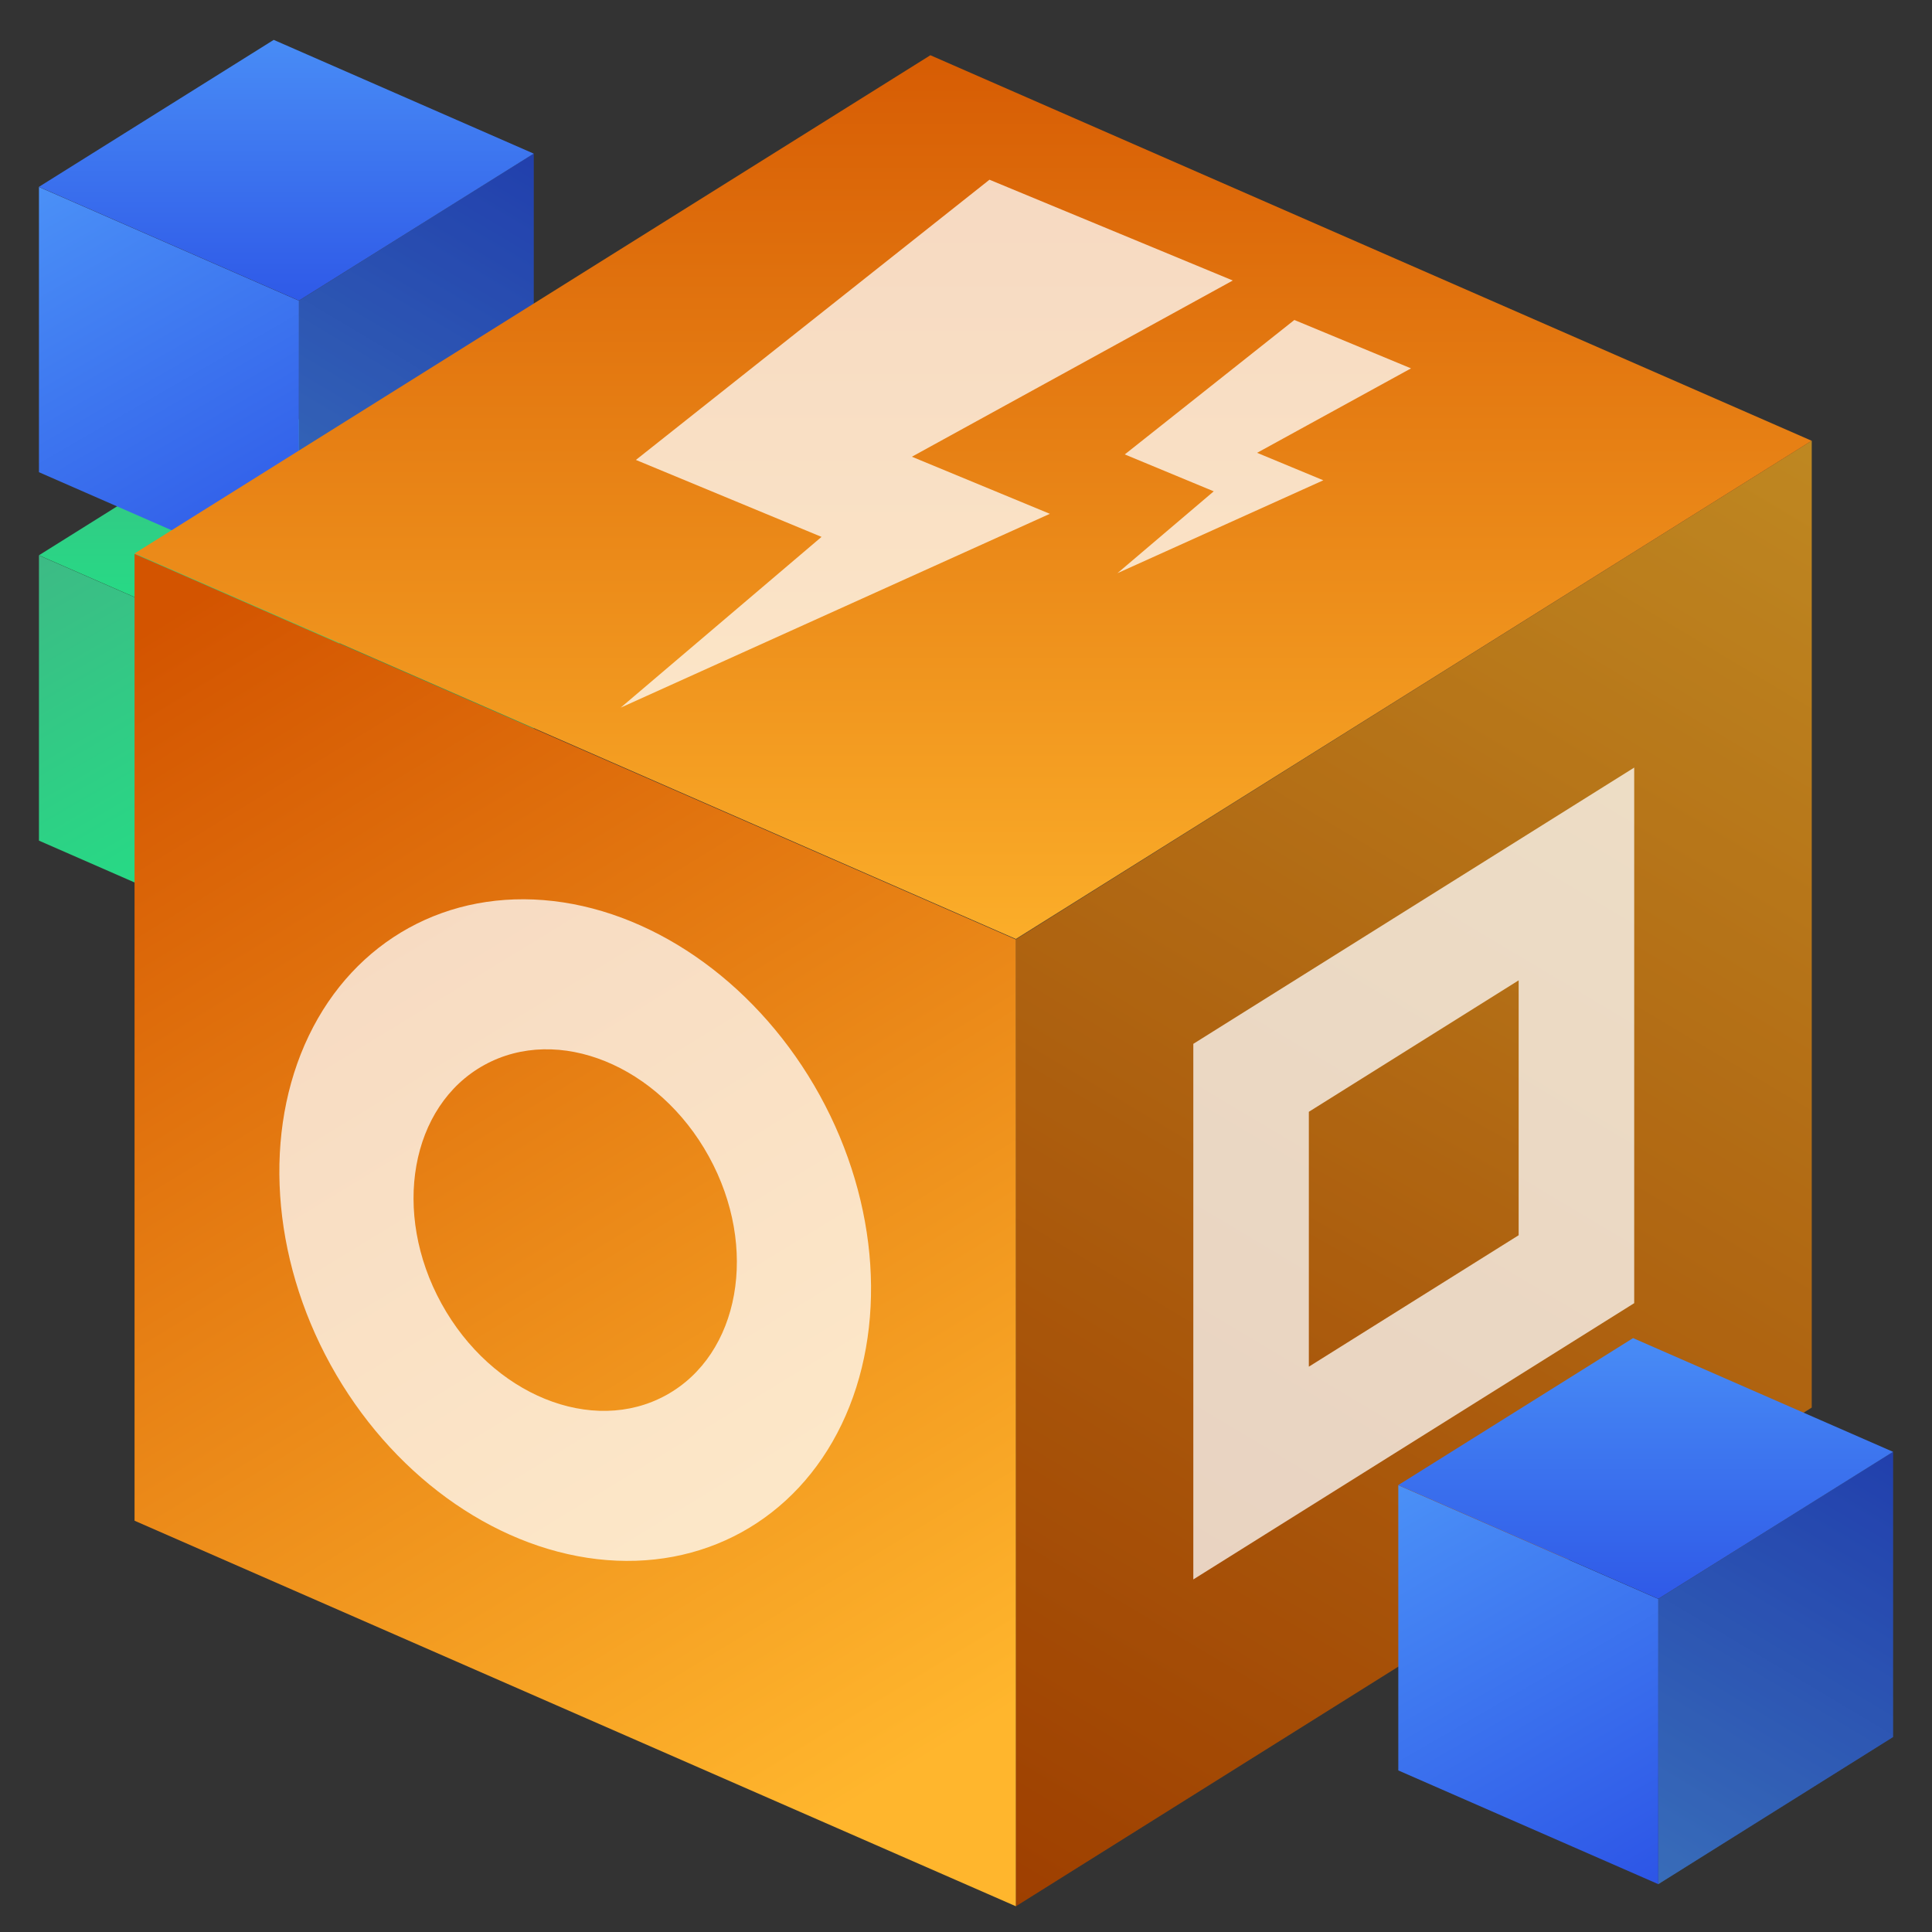
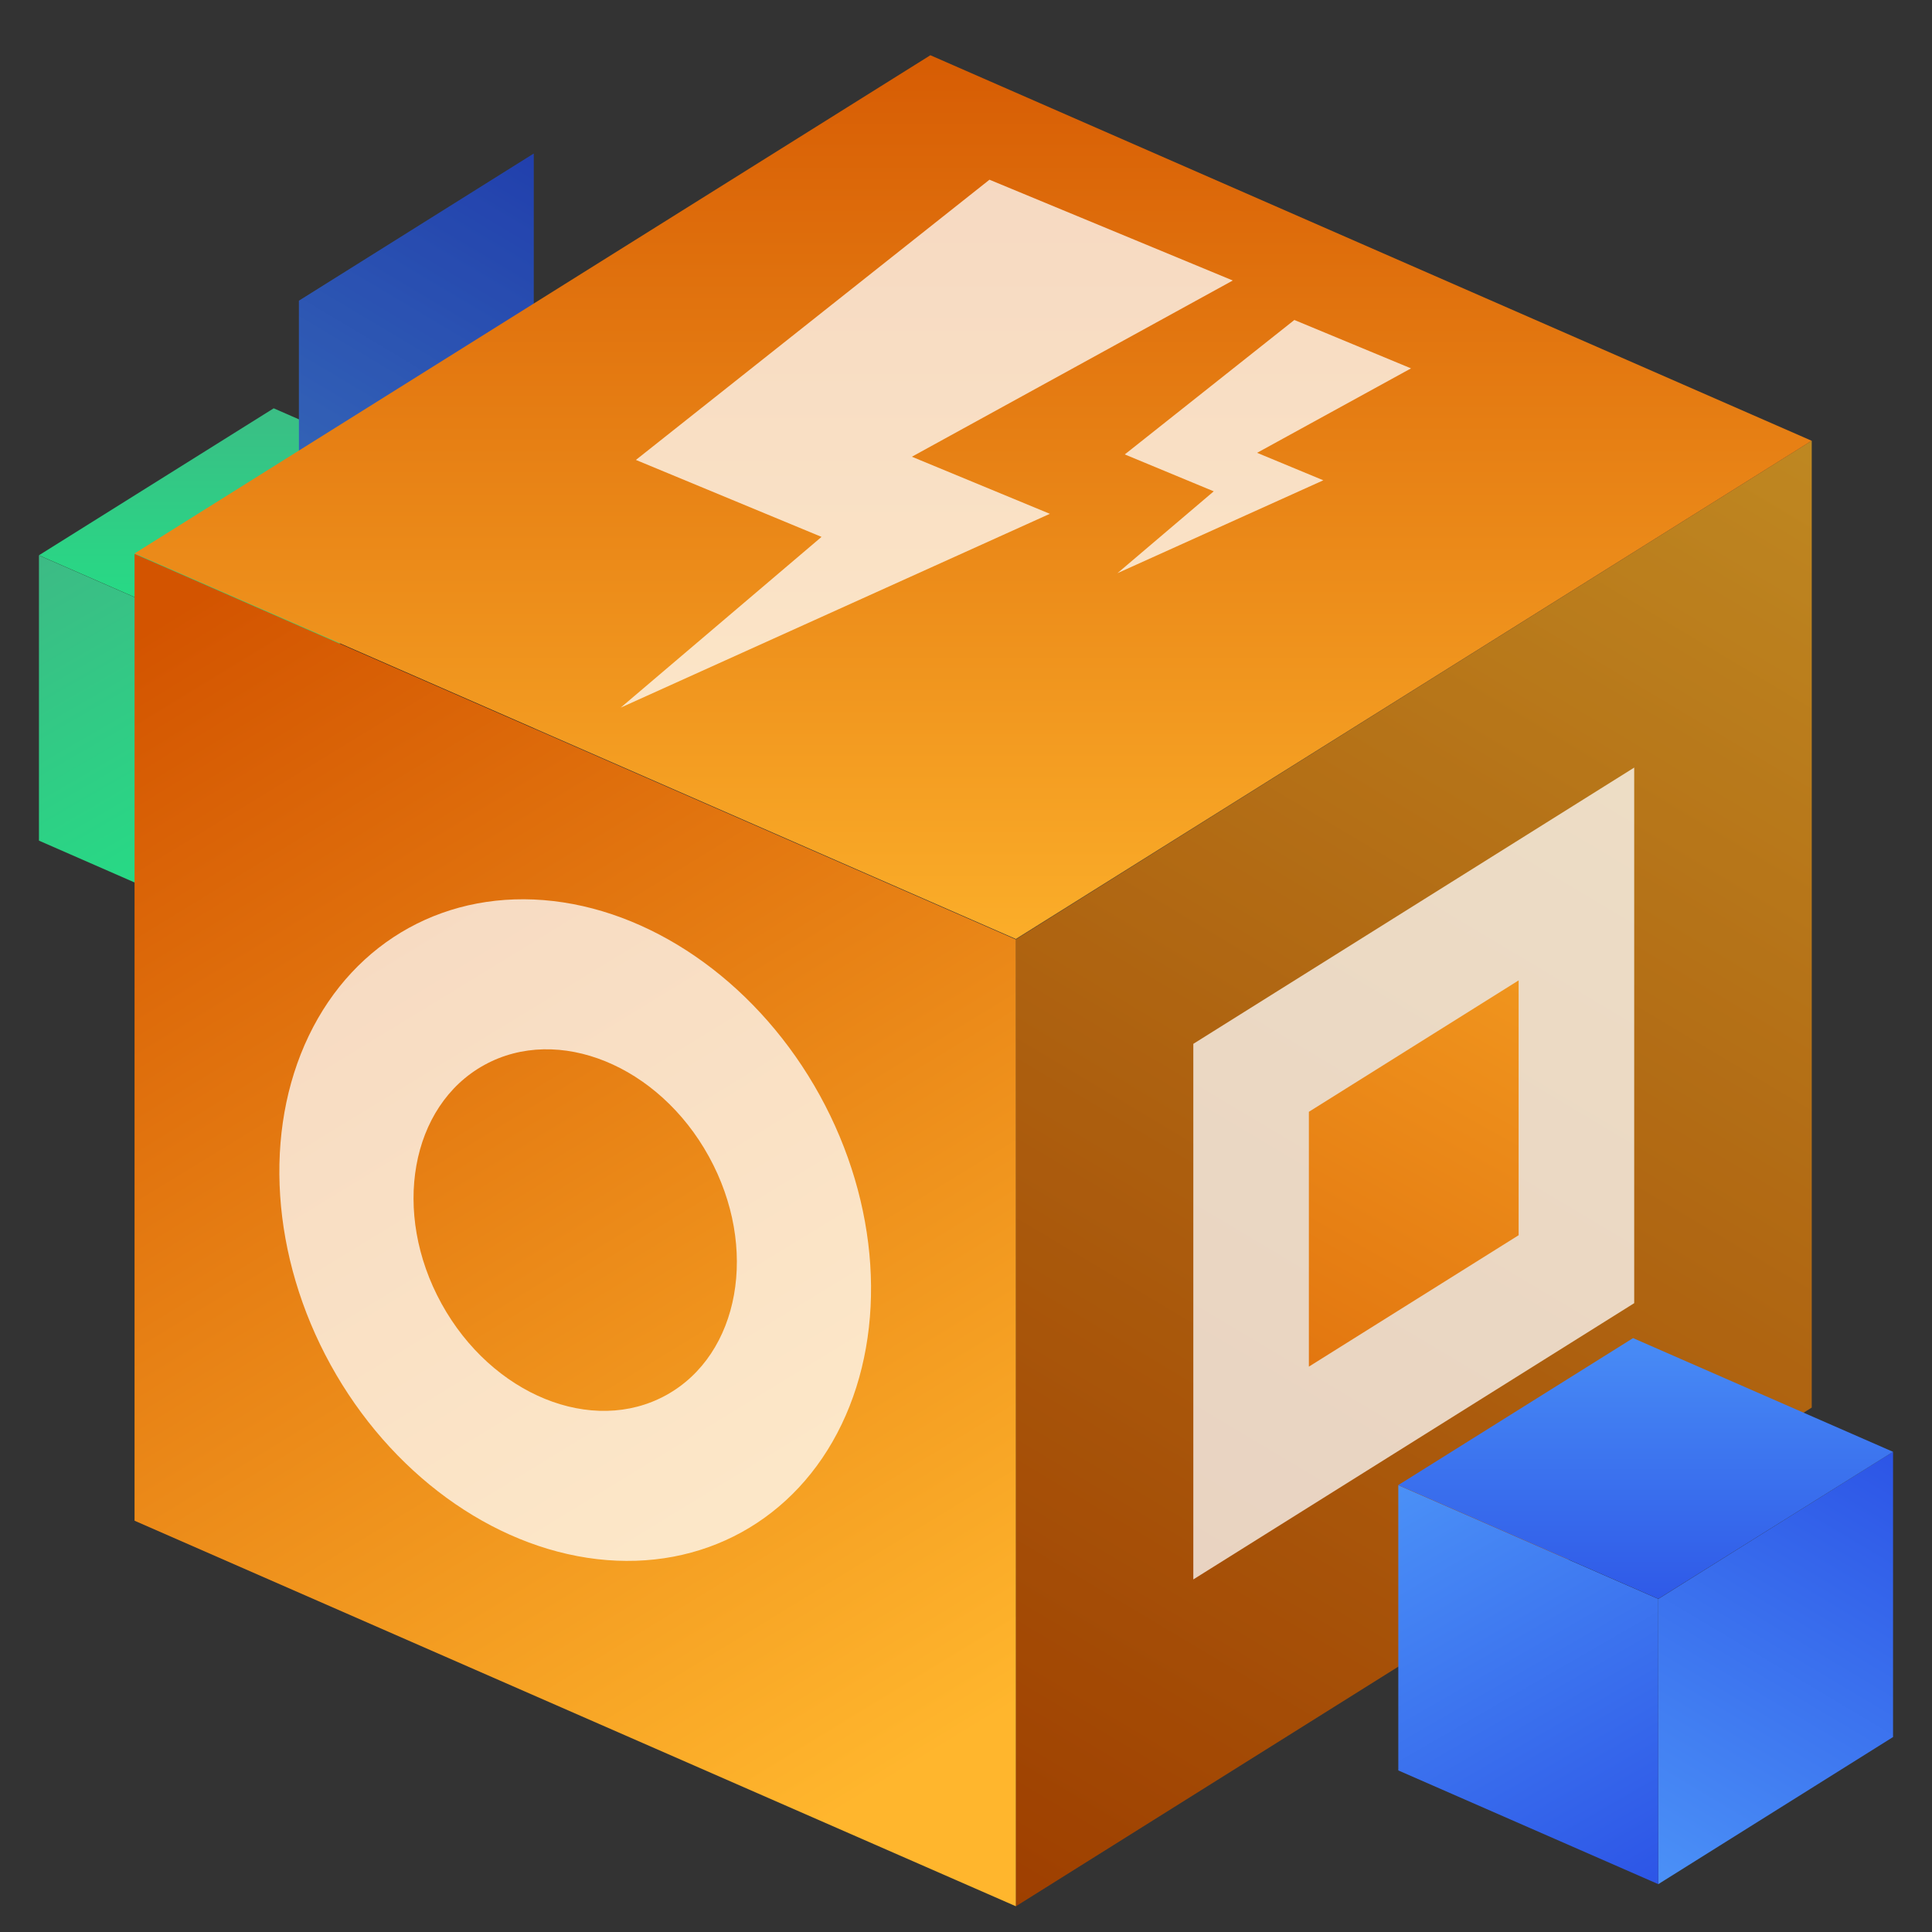
<svg xmlns="http://www.w3.org/2000/svg" xmlns:xlink="http://www.w3.org/1999/xlink" id="Layer_1" viewBox="0 0 100 100">
  <rect x="0" y="0" width="100" height="100" fill="#333333" stroke="none" />
  <defs>
    <style>.cls-1{fill:url(#linear-gradient-2);}.cls-2,.cls-3{fill:#fff;}.cls-4{fill:url(#linear-gradient-14);}.cls-5{fill:url(#linear-gradient-6);}.cls-6{fill:url(#linear-gradient-11);}.cls-7{fill:url(#linear-gradient-10);}.cls-8,.cls-3{opacity:.75;}.cls-9{fill:url(#linear-gradient-5);}.cls-10{fill:url(#linear-gradient-7);}.cls-11{fill:url(#linear-gradient-9);}.cls-12{fill:url(#linear-gradient-3);}.cls-13{fill:url(#linear-gradient);}.cls-14{opacity:.25;}.cls-15{fill:url(#linear-gradient-4);}.cls-16{fill:url(#linear-gradient-8);}.cls-17{fill:url(#linear-gradient-12);}.cls-18{fill:url(#linear-gradient-13);}</style>
    <linearGradient id="linear-gradient" x1="15.003" y1="49.183" x2="28.221" y2="27.023" gradientUnits="userSpaceOnUse">
      <stop offset="0" stop-color="#3dba85" />
      <stop offset="1" stop-color="#1de885" />
    </linearGradient>
    <linearGradient id="linear-gradient-2" x1="2.485" y1="28.236" x2="15.082" y2="50.046" xlink:href="#linear-gradient" />
    <linearGradient id="linear-gradient-3" x1="14.82" y1="19.77" x2="14.82" y2="36.07" xlink:href="#linear-gradient" />
    <linearGradient id="linear-gradient-4" x1="15.003" y1="30.113" x2="28.221" y2="7.953" gradientUnits="userSpaceOnUse">
      <stop offset="0" stop-color="#4b91f7" />
      <stop offset="1" stop-color="#2c54e6" />
    </linearGradient>
    <linearGradient id="linear-gradient-5" x1="2.485" y1="9.166" x2="15.082" y2="30.976" xlink:href="#linear-gradient-4" />
    <linearGradient id="linear-gradient-6" x1="14.82" y1=".7" x2="14.82" y2="17" xlink:href="#linear-gradient-4" />
    <linearGradient id="linear-gradient-7" x1="50.987" y1="97.94" x2="95.794" y2="22.822" gradientUnits="userSpaceOnUse">
      <stop offset="0" stop-color="#d35400" />
      <stop offset="1" stop-color="#ffb62d" />
    </linearGradient>
    <linearGradient id="linear-gradient-8" x1="9.878" y1="31.12" x2="46.957" y2="91.785" xlink:href="#linear-gradient-7" />
    <linearGradient id="linear-gradient-9" x1="50.368" y1="-1.765" x2="50.368" y2="53.489" xlink:href="#linear-gradient-7" />
    <linearGradient id="linear-gradient-10" x1="9.878" y1="31.12" x2="46.957" y2="91.785" gradientTransform="translate(34.411 -6.464) rotate(28.846)" xlink:href="#linear-gradient-7" />
    <linearGradient id="linear-gradient-11" x1="54.669" y1="93.873" x2="91.336" y2="28.23" xlink:href="#linear-gradient-7" />
    <linearGradient id="linear-gradient-12" x1="85.362" y1="97.309" x2="98.581" y2="75.149" xlink:href="#linear-gradient-4" />
    <linearGradient id="linear-gradient-13" x1="72.845" y1="76.362" x2="85.442" y2="98.172" xlink:href="#linear-gradient-4" />
    <linearGradient id="linear-gradient-14" x1="85.18" y1="67.896" x2="85.18" y2="84.196" xlink:href="#linear-gradient-4" />
  </defs>
  <g>
-     <polygon class="cls-13" points="27.624 41.783 15.473 49.398 15.473 34.635 27.624 27.021 27.624 41.783" />
    <polygon class="cls-14" points="27.624 41.783 15.473 49.398 15.473 34.635 27.624 27.021 27.624 41.783" />
    <polygon class="cls-1" points="2.016 43.511 15.473 49.398 15.473 34.635 2.016 28.748 2.016 43.511" />
    <polygon class="cls-12" points="2.016 28.741 15.473 34.628 27.624 27.021 14.167 21.134 2.016 28.741" />
  </g>
  <g>
    <polygon class="cls-15" points="27.624 22.713 15.473 30.328 15.473 15.565 27.624 7.951 27.624 22.713" />
    <polygon class="cls-14" points="27.624 22.713 15.473 30.328 15.473 15.565 27.624 7.951 27.624 22.713" />
-     <polygon class="cls-9" points="2.016 24.441 15.473 30.328 15.473 15.565 2.016 9.678 2.016 24.441" />
-     <polygon class="cls-5" points="2.016 9.671 15.473 15.558 27.624 7.951 14.167 2.064 2.016 9.671" />
  </g>
  <g>
    <polygon class="cls-10" points="93.772 72.855 52.58 98.667 52.58 48.626 93.772 22.814 93.772 72.855" />
    <polygon class="cls-14" points="93.772 72.855 52.58 98.667 52.58 48.626 93.772 22.814 93.772 72.855" />
    <polygon class="cls-16" points="6.964 78.712 52.58 98.667 52.58 48.626 6.964 28.671 6.964 78.712" />
    <polygon class="cls-11" points="6.964 28.647 52.58 48.602 93.772 22.814 48.156 2.859 6.964 28.647" />
  </g>
  <g class="cls-8">
    <polygon class="cls-2" points="47.198 23.64 54.34 26.595 32.127 36.627 42.522 27.789 32.914 23.806 51.215 9.302 63.809 14.519 47.198 23.64" />
    <polygon class="cls-2" points="66.996 16.562 73.034 19.067 65.067 23.438 68.495 24.86 57.838 29.668 62.823 25.431 58.218 23.521 66.996 16.562" />
  </g>
  <ellipse class="cls-3" cx="29.772" cy="63.669" rx="14.454" ry="17.854" transform="translate(-27.023 22.264) rotate(-28.846)" />
  <ellipse class="cls-7" cx="29.772" cy="63.669" rx="7.898" ry="9.755" transform="translate(-27.023 22.264) rotate(-28.846)" />
  <polygon class="cls-3" points="84.586 67.452 61.766 81.751 61.766 54.029 84.586 39.73 84.586 67.452" />
  <polygon class="cls-6" points="78.605 63.934 67.747 70.737 67.747 57.547 78.605 50.744 78.605 63.934" />
-   <polygon class="cls-14" points="78.605 63.934 67.747 70.737 67.747 57.547 78.605 50.744 78.605 63.934" />
  <g>
    <polygon class="cls-17" points="97.984 89.909 85.833 97.523 85.833 82.761 97.984 75.146 97.984 89.909" />
-     <polygon class="cls-14" points="97.984 89.909 85.833 97.523 85.833 82.761 97.984 75.146 97.984 89.909" />
    <polygon class="cls-18" points="72.376 91.637 85.833 97.523 85.833 82.761 72.376 76.874 72.376 91.637" />
    <polygon class="cls-4" points="72.376 76.867 85.833 82.754 97.984 75.146 84.527 69.26 72.376 76.867" />
  </g>
</svg>